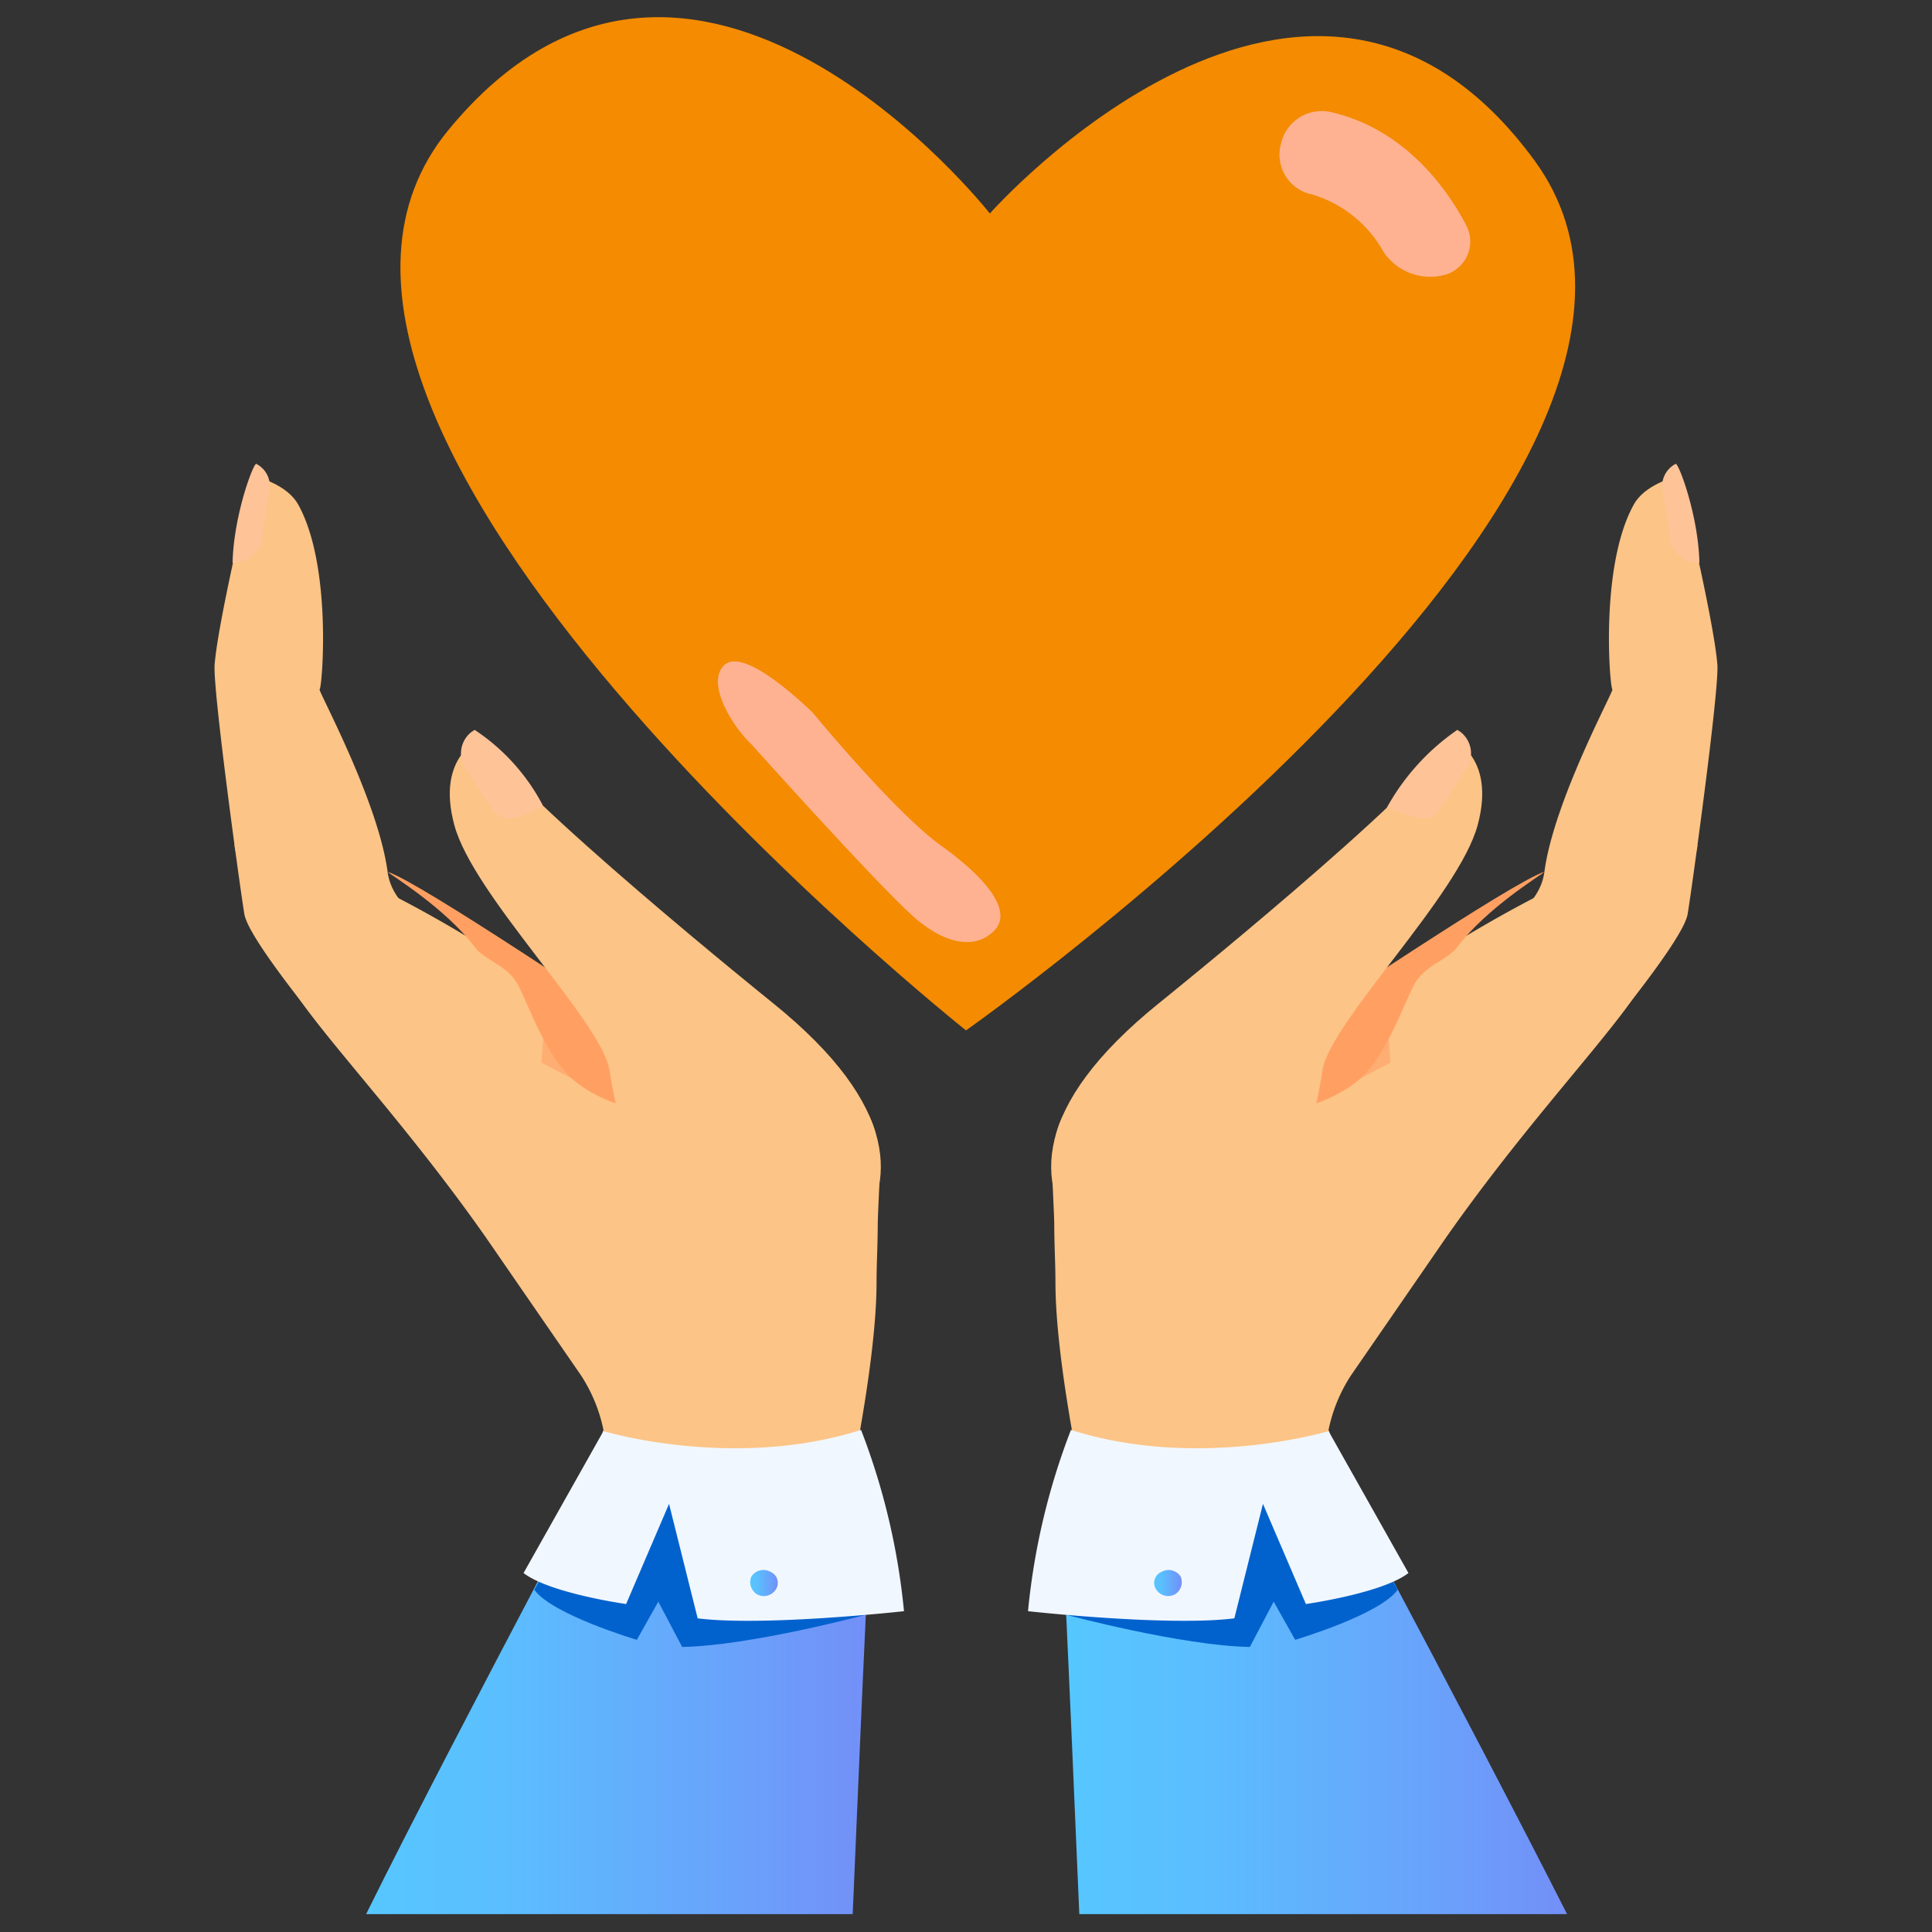
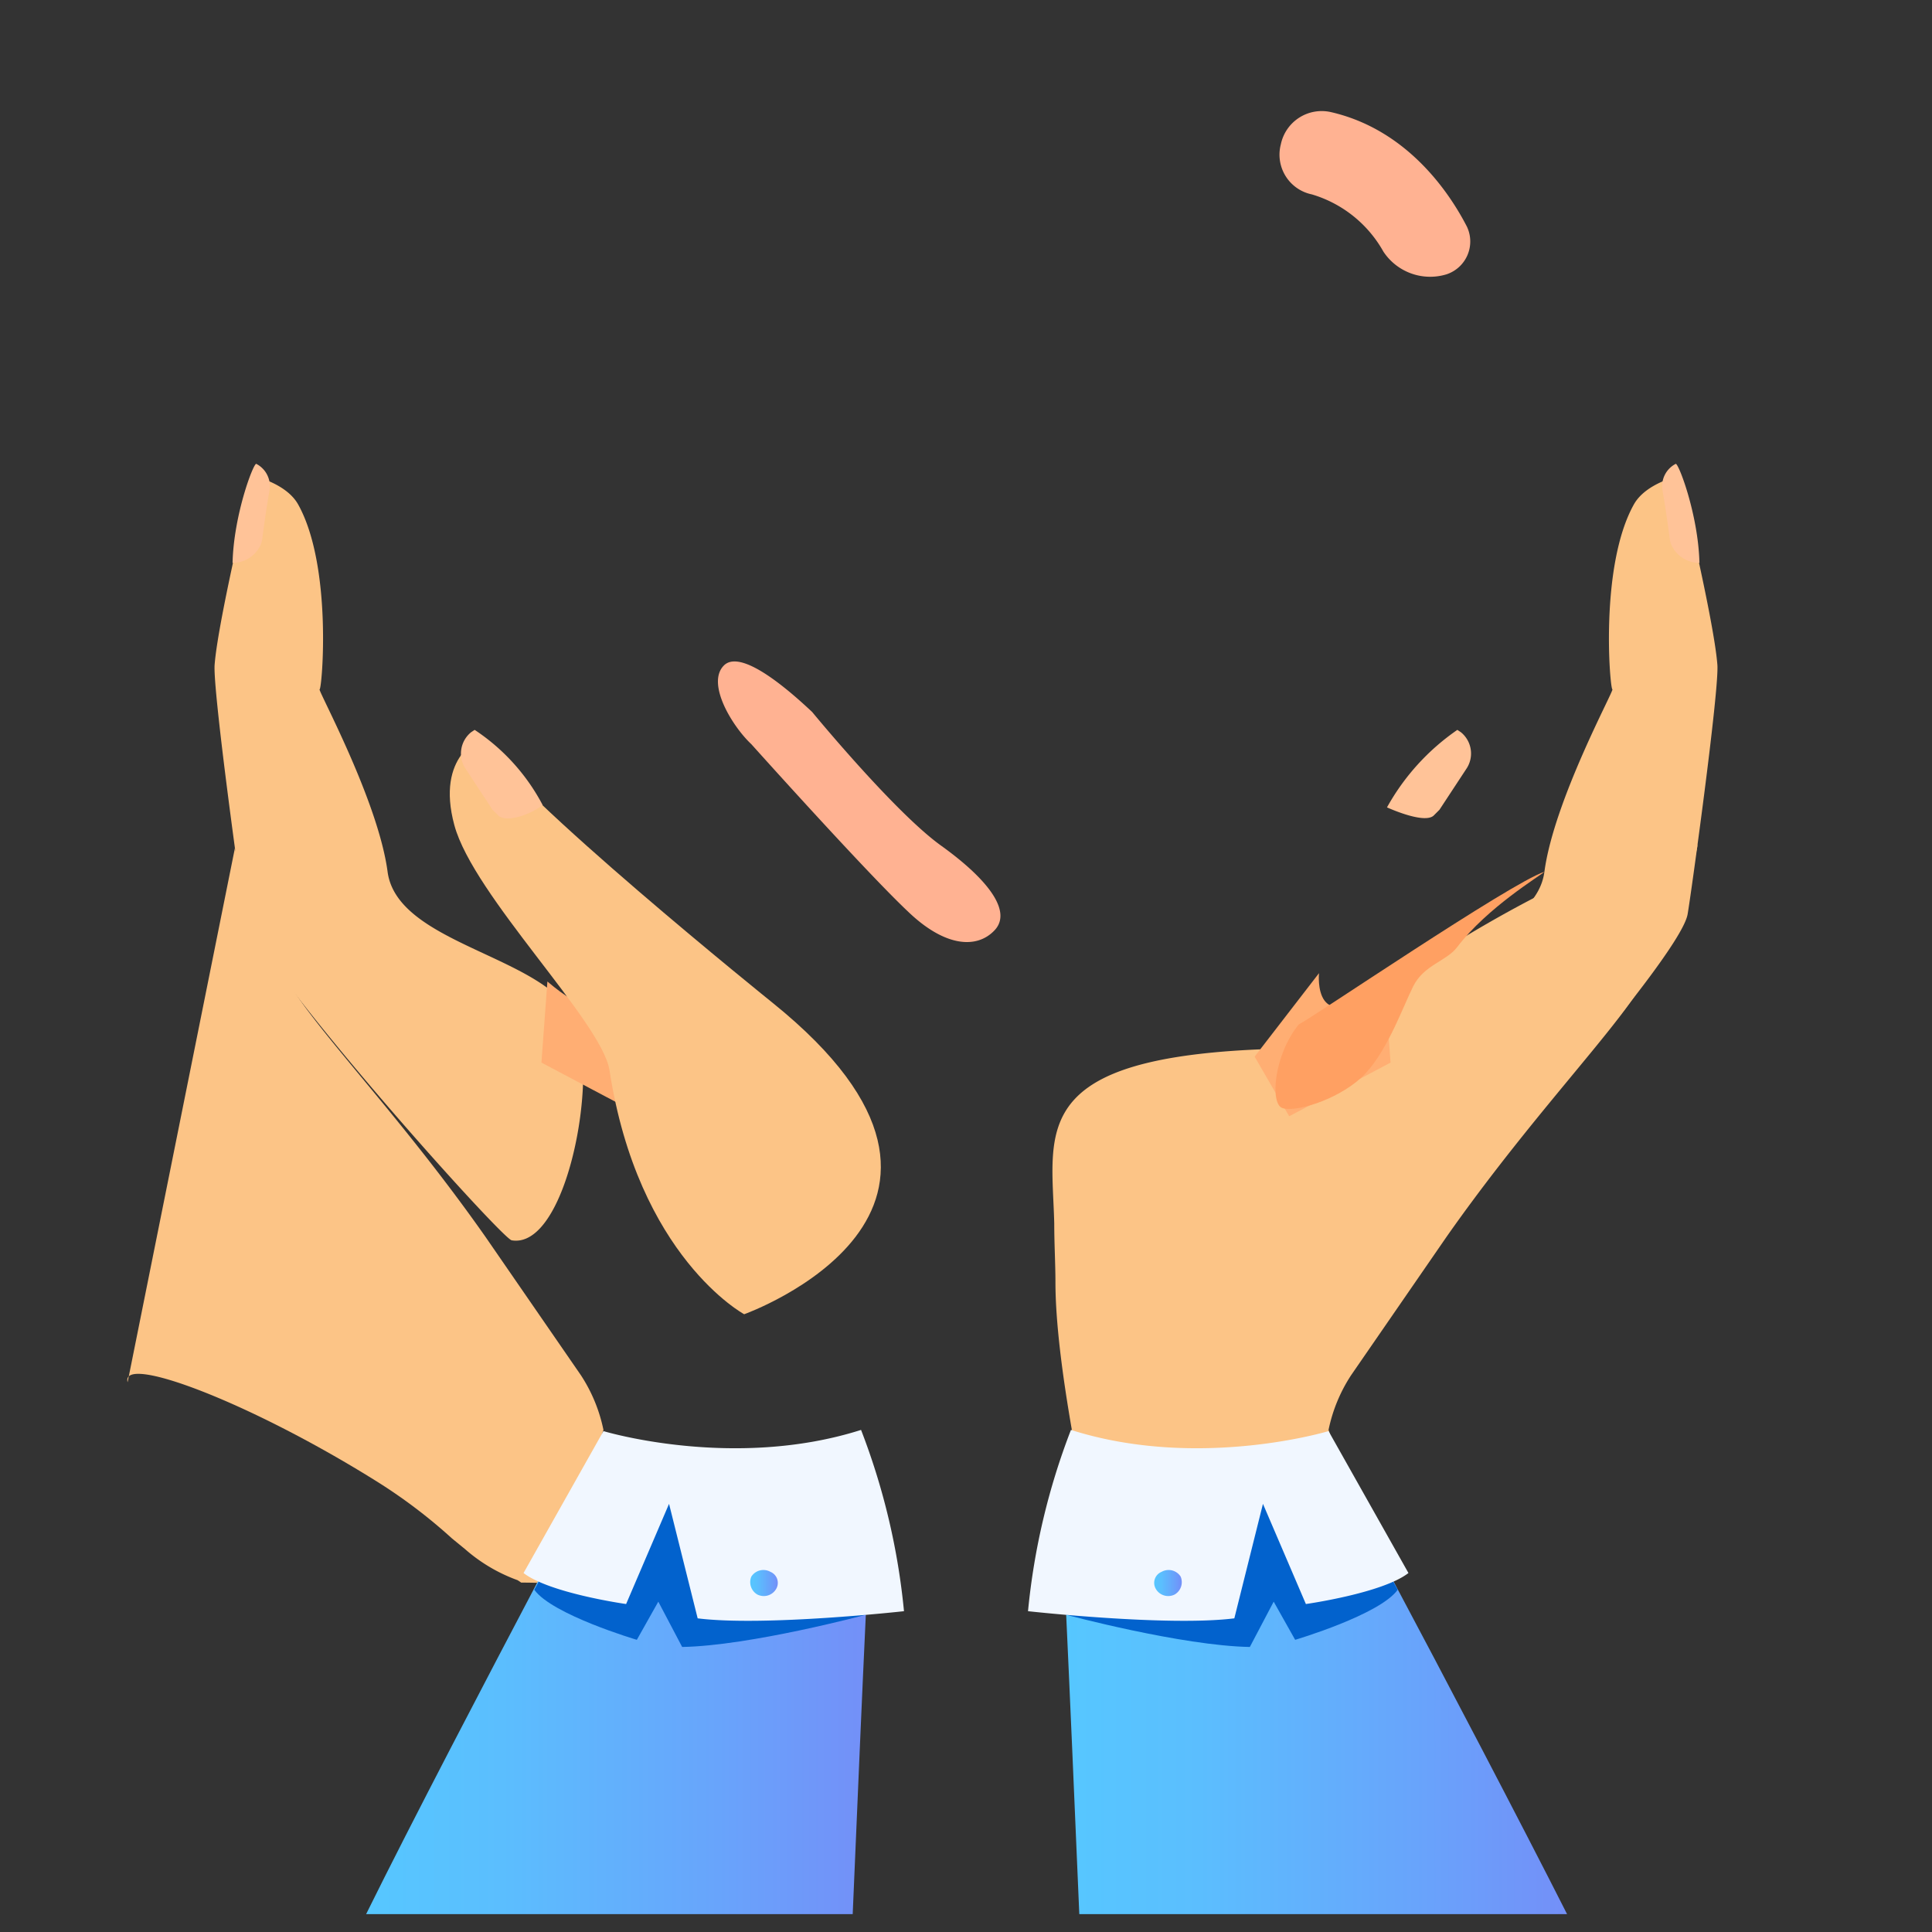
<svg xmlns="http://www.w3.org/2000/svg" xmlns:xlink="http://www.w3.org/1999/xlink" id="bffbdf7a-e731-4686-941c-3b7857ec6942" data-name="Layer 1" viewBox="0 0 162 162">
  <rect x="0" y="0" width="162" height="162" fill="#333333" stroke="none" />
  <defs>
    <linearGradient id="b94e8472-44f0-4f3e-8d9d-6afb3270864c" x1="30.68" y1="141.83" x2="72.85" y2="141.83" gradientUnits="userSpaceOnUse">
      <stop offset="0" stop-color="#56c7ff" />
      <stop offset=".27" stop-color="#5bbefe" />
      <stop offset=".7" stop-color="#68a4fb" />
      <stop offset=".99" stop-color="#7390f8" />
    </linearGradient>
    <linearGradient id="eb88fd7b-788a-4e7f-ab93-e9a9200fe128" x1="62.91" y1="132.74" x2="65.21" y2="132.74" xlink:href="#b94e8472-44f0-4f3e-8d9d-6afb3270864c" />
    <linearGradient id="f97fad6f-ee83-4683-ba31-a0cb5f0f23e4" x1="89.15" y1="141.85" x2="131.36" y2="141.85" xlink:href="#b94e8472-44f0-4f3e-8d9d-6afb3270864c" />
    <linearGradient id="ab895a83-f998-4490-a01e-30390b0b487a" x1="96.79" y1="132.74" x2="99.09" y2="132.74" xlink:href="#b94e8472-44f0-4f3e-8d9d-6afb3270864c" />
    <style>.a50f4ac8-05af-4eac-aa83-350299a3abca{fill:#ffb292}.b581cedb-d208-48fb-b071-14eecc638aac{fill:#fcc486}.bd269faf-9405-4fb7-9289-c56cc033fde9{fill:#ffae73}.aac50cf7-18d2-4023-82dd-c22d17279e5c{fill:#ffc398}.ea0da346-1f90-4a8c-aa58-131fd1cf90dc{fill:#ffa062}.f1173a66-bb7c-4f32-9444-987c5ed3a3c9{fill:#0262cd}.e2fc6526-3c13-4df1-becc-1d64097999a2{fill:#f1f7ff}</style>
  </defs>
-   <path d="M128.7 13.5C109.8-12.4 83 17.9 83 17.9s-25-31.8-45.4-7S81 86.4 81 86.4s66.6-46.9 47.7-72.9z" fill="#f48b00" />
  <path class="a50f4ac8-05af-4eac-aa83-350299a3abca" d="M121.3 23a4.7 4.7 0 01-5.3-1.9 10.2 10.2 0 00-6-4.8 3.4 3.4 0 01-2.6-4.2 3.5 3.5 0 014.2-2.7c6.1 1.4 9.7 6.3 11.4 9.6a2.9 2.9 0 01-1.7 4zM76.1 76.4C72.5 73 63 62.4 63 62.4c-1.6-1.5-3.8-5.1-2.3-6.6s5.8 2.4 7.4 3.9c0 0 6.9 8.4 10.8 11.2s6 5.5 4.5 7.1-4.2 1.4-7.3-1.6z" />
-   <path class="b581cedb-d208-48fb-b071-14eecc638aac" d="M19.7 71.1a33.8 33.8 0 006 13.5c3.2 4.3 9.1 10.7 15 19.1l8 11.6a13.2 13.2 0 011.9 4.6l-10.1 30.3 24 2.1s9-31.6 9-44.8c0-1.5.1-3.2.1-4.9.2-8.1 2.5-14.5-20.9-14.7l-.3-.2a13.8 13.8 0 01-4.4-2.6l-1.1-.9a44.3 44.3 0 00-6.5-4.9c-10.6-6.6-21.3-10.6-20.7-8.2z" />
+   <path class="b581cedb-d208-48fb-b071-14eecc638aac" d="M19.7 71.1a33.8 33.8 0 006 13.5c3.2 4.3 9.1 10.7 15 19.1l8 11.6a13.2 13.2 0 011.9 4.6l-10.1 30.3 24 2.1c0-1.5.1-3.2.1-4.9.2-8.1 2.5-14.5-20.9-14.7l-.3-.2a13.8 13.8 0 01-4.4-2.6l-1.1-.9a44.3 44.3 0 00-6.5-4.9c-10.6-6.6-21.3-10.6-20.7-8.2z" />
  <path class="b581cedb-d208-48fb-b071-14eecc638aac" d="M18 55.7c.3-3.8 3.2-15.8 3.2-15.8s2.8.6 3.8 2.4c2.9 5.2 2 15.5 1.8 15.5s4.9 9.3 5.7 15.3 12.8 7 15.5 12a3.6 3.6 0 01.4.9 11.6 11.6 0 01.5 4.4c-.1 6-2.5 14.2-6 13.6-.9-.2-21.6-23.3-22.4-27.3-.2-1-2.7-19-2.5-21z" />
  <path class="bd269faf-9405-4fb7-9289-c56cc033fde9" d="M51.4 81.6s.6 5.9-5.5.7l-.5 6.8 8.5 4.5 2.9-5z" />
  <path class="aac50cf7-18d2-4023-82dd-c22d17279e5c" d="M21.8 45.8a1.9 1.9 0 00.2-.7s.3-2.3.6-4a2.1 2.1 0 00-1.1-2.2c-.2-.2-1.9 4.2-2 8.3a2.6 2.6 0 002.3-1.4z" />
-   <path class="ea0da346-1f90-4a8c-aa58-131fd1cf90dc" d="M32.5 73.1c2.8.9 19.7 12.4 20.6 12.8 2.1 2.6 2.4 6.6 1.4 7s-4.5-.6-6.6-2.5-3.5-5.9-4.4-7.7-2.8-2.1-3.7-3.3c-2.5-3.3-7-6-7.3-6.3z" />
  <path class="b581cedb-d208-48fb-b071-14eecc638aac" d="M64.8 84.1s-22-17.7-24.4-22.2c0 0-3.9 1.4-2.3 7.3s12.3 16.4 13 20.5c2.4 15.7 11.3 20.5 11.3 20.5s24.1-8.6 2.4-26.1z" />
  <path class="aac50cf7-18d2-4023-82dd-c22d17279e5c" d="M41.8 68.4l-.5-.5-2.3-3.5a2.3 2.3 0 01.5-3l.3-.2a17.1 17.1 0 015.7 6.3c-1 .8-3 1.5-3.7.9z" />
  <path d="M72.9 127.5s-.2 2.9-.3 7.5v.4c-.3 6.3-.7 15.7-1.1 25.1H30.7c3.8-7.7 10.4-20.3 14.4-27.9l3.4-6.4.7-.9 1.3-.9c3.7-2.2 9.8-1.1 14.7.3 2.3.6 4.3 1.4 5.7 1.9l1.8.8z" fill="url(#b94e8472-44f0-4f3e-8d9d-6afb3270864c)" />
  <path class="f1173a66-bb7c-4f32-9444-987c5ed3a3c9" d="M72.6 135.4s-9.7 2.6-15.4 2.7l-2-3.8-1.8 3.2s-7.1-2.1-8.6-4.2l5-8.9 23 .4z" />
  <path class="e2fc6526-3c13-4df1-becc-1d64097999a2" d="M72.2 119.9a57.3 57.3 0 013.6 15.2s-11.7 1.3-17.3.6l-2.4-9.6-3.6 8.4s-6.4-.9-8.6-2.6l6.7-11.9s10.9 3.3 21.6-.1z" />
  <path d="M65.1 133.2a1 1 0 00-.5-1.4 1.2 1.2 0 00-1.6.4 1.2 1.2 0 00.5 1.5 1.2 1.2 0 001.6-.5z" fill="url(#eb88fd7b-788a-4e7f-ab93-e9a9200fe128)" />
  <path class="b581cedb-d208-48fb-b071-14eecc638aac" d="M142.3 71.1a33.8 33.8 0 01-6 13.5c-3.2 4.3-9.1 10.7-15 19.1l-8 11.6a13.2 13.2 0 00-1.9 4.6l10.1 30.3-24 2.1s-9-31.6-9-44.8c0-1.5-.1-3.2-.1-4.9-.2-8.1-2.5-14.5 20.9-14.7l.3-.2a13.8 13.8 0 004.4-2.6l1.1-.9a44.3 44.3 0 016.5-4.9c10.6-6.6 21.3-10.6 20.7-8.2z" />
  <path class="b581cedb-d208-48fb-b071-14eecc638aac" d="M144 55.7c-.3-3.8-3.2-15.8-3.2-15.8s-2.8.6-3.8 2.4c-2.9 5.2-2 15.5-1.8 15.5s-4.9 9.3-5.7 15.3-12.8 7-15.5 12a3.6 3.6 0 00-.4.9 11.6 11.6 0 00-.5 4.4c.1 6 2.5 14.2 6 13.6.9-.2 21.6-23.3 22.4-27.3.2-1 2.7-19 2.5-21z" />
  <path class="bd269faf-9405-4fb7-9289-c56cc033fde9" d="M110.6 81.6s-.6 5.9 5.5.7l.5 6.8-8.5 4.5-2.9-5z" />
  <path class="aac50cf7-18d2-4023-82dd-c22d17279e5c" d="M140.2 45.8a1.9 1.9 0 01-.2-.7s-.3-2.3-.6-4a2.1 2.1 0 011.1-2.2c.2-.2 1.9 4.2 2 8.3a2.6 2.6 0 01-2.3-1.4z" />
  <path class="ea0da346-1f90-4a8c-aa58-131fd1cf90dc" d="M129.5 73.1c-2.8.9-19.7 12.4-20.6 12.8-2.1 2.6-2.4 6.6-1.4 7s4.5-.6 6.6-2.5 3.5-5.9 4.4-7.7 2.8-2.1 3.7-3.3c2.5-3.3 7-6 7.3-6.3z" />
-   <path class="b581cedb-d208-48fb-b071-14eecc638aac" d="M97.2 84.1s22-17.7 24.4-22.2c0 0 3.9 1.4 2.3 7.3s-12.3 16.4-13 20.5c-2.4 15.7-11.3 20.5-11.3 20.5s-24.1-8.6-2.4-26.1z" />
  <path class="aac50cf7-18d2-4023-82dd-c22d17279e5c" d="M120.2 68.4l.5-.5 2.3-3.5a2.3 2.3 0 00-.5-3l-.3-.2a19.2 19.2 0 00-5.9 6.5c.9.4 3.2 1.3 3.9.7z" />
  <path d="M131.4 160.5H90.5c-.4-9.4-.8-18.7-1.1-25.1v-.4c-.1-4.6-.3-7.5-.3-7.5h.2l1.8-.8c1.4-.5 3.4-1.3 5.7-1.9 4.9-1.4 11-2.5 14.7-.3l1.3.9.7.9 3.4 6.4c4 7.5 10.6 20.1 14.5 27.8z" fill="url(#f97fad6f-ee83-4683-ba31-a0cb5f0f23e4)" />
  <path class="f1173a66-bb7c-4f32-9444-987c5ed3a3c9" d="M89.4 135.4s9.7 2.6 15.4 2.7l2-3.8 1.8 3.2s7.1-2.1 8.6-4.2l-5-8.9-23 .4z" />
  <path class="e2fc6526-3c13-4df1-becc-1d64097999a2" d="M89.8 119.9a57.3 57.3 0 00-3.6 15.2s11.7 1.3 17.3.6l2.4-9.6 3.6 8.4s6.4-.9 8.6-2.6l-6.7-11.9s-10.9 3.3-21.6-.1z" />
  <path d="M96.9 133.2a1 1 0 01.5-1.4 1.2 1.2 0 011.6.4 1.2 1.2 0 01-.5 1.5 1.2 1.2 0 01-1.6-.5z" fill="url(#ab895a83-f998-4490-a01e-30390b0b487a)" />
</svg>